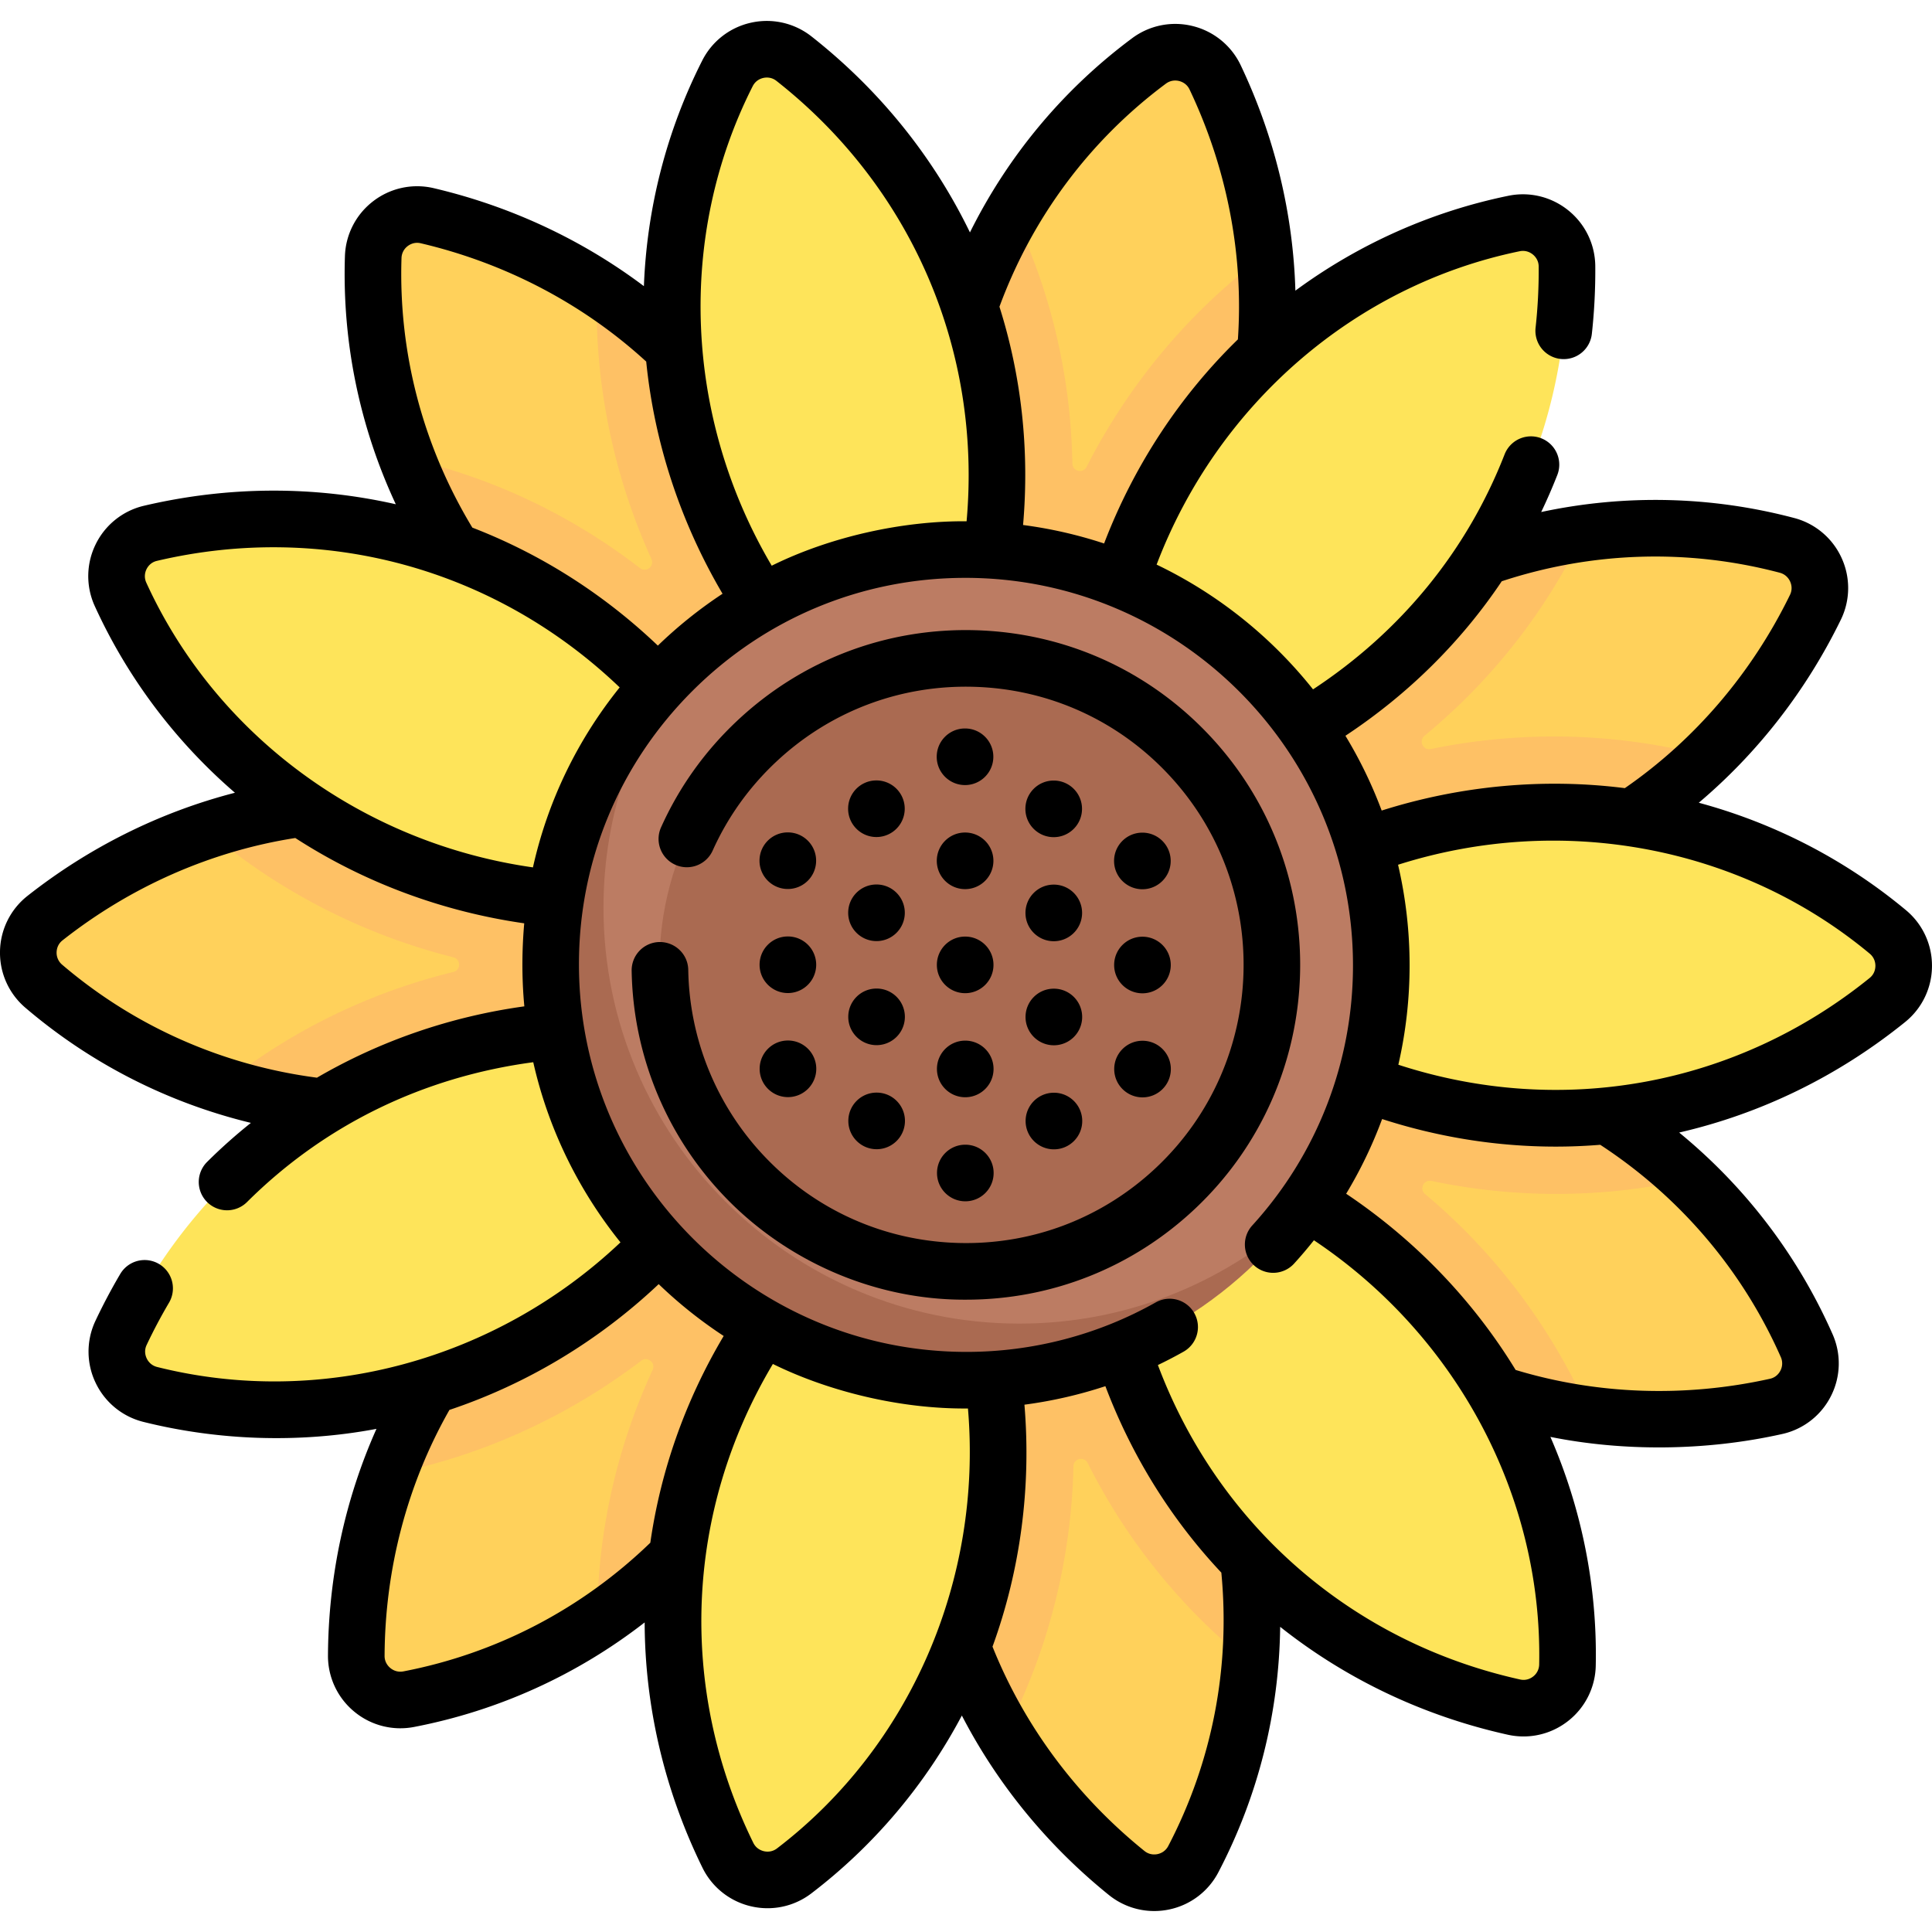
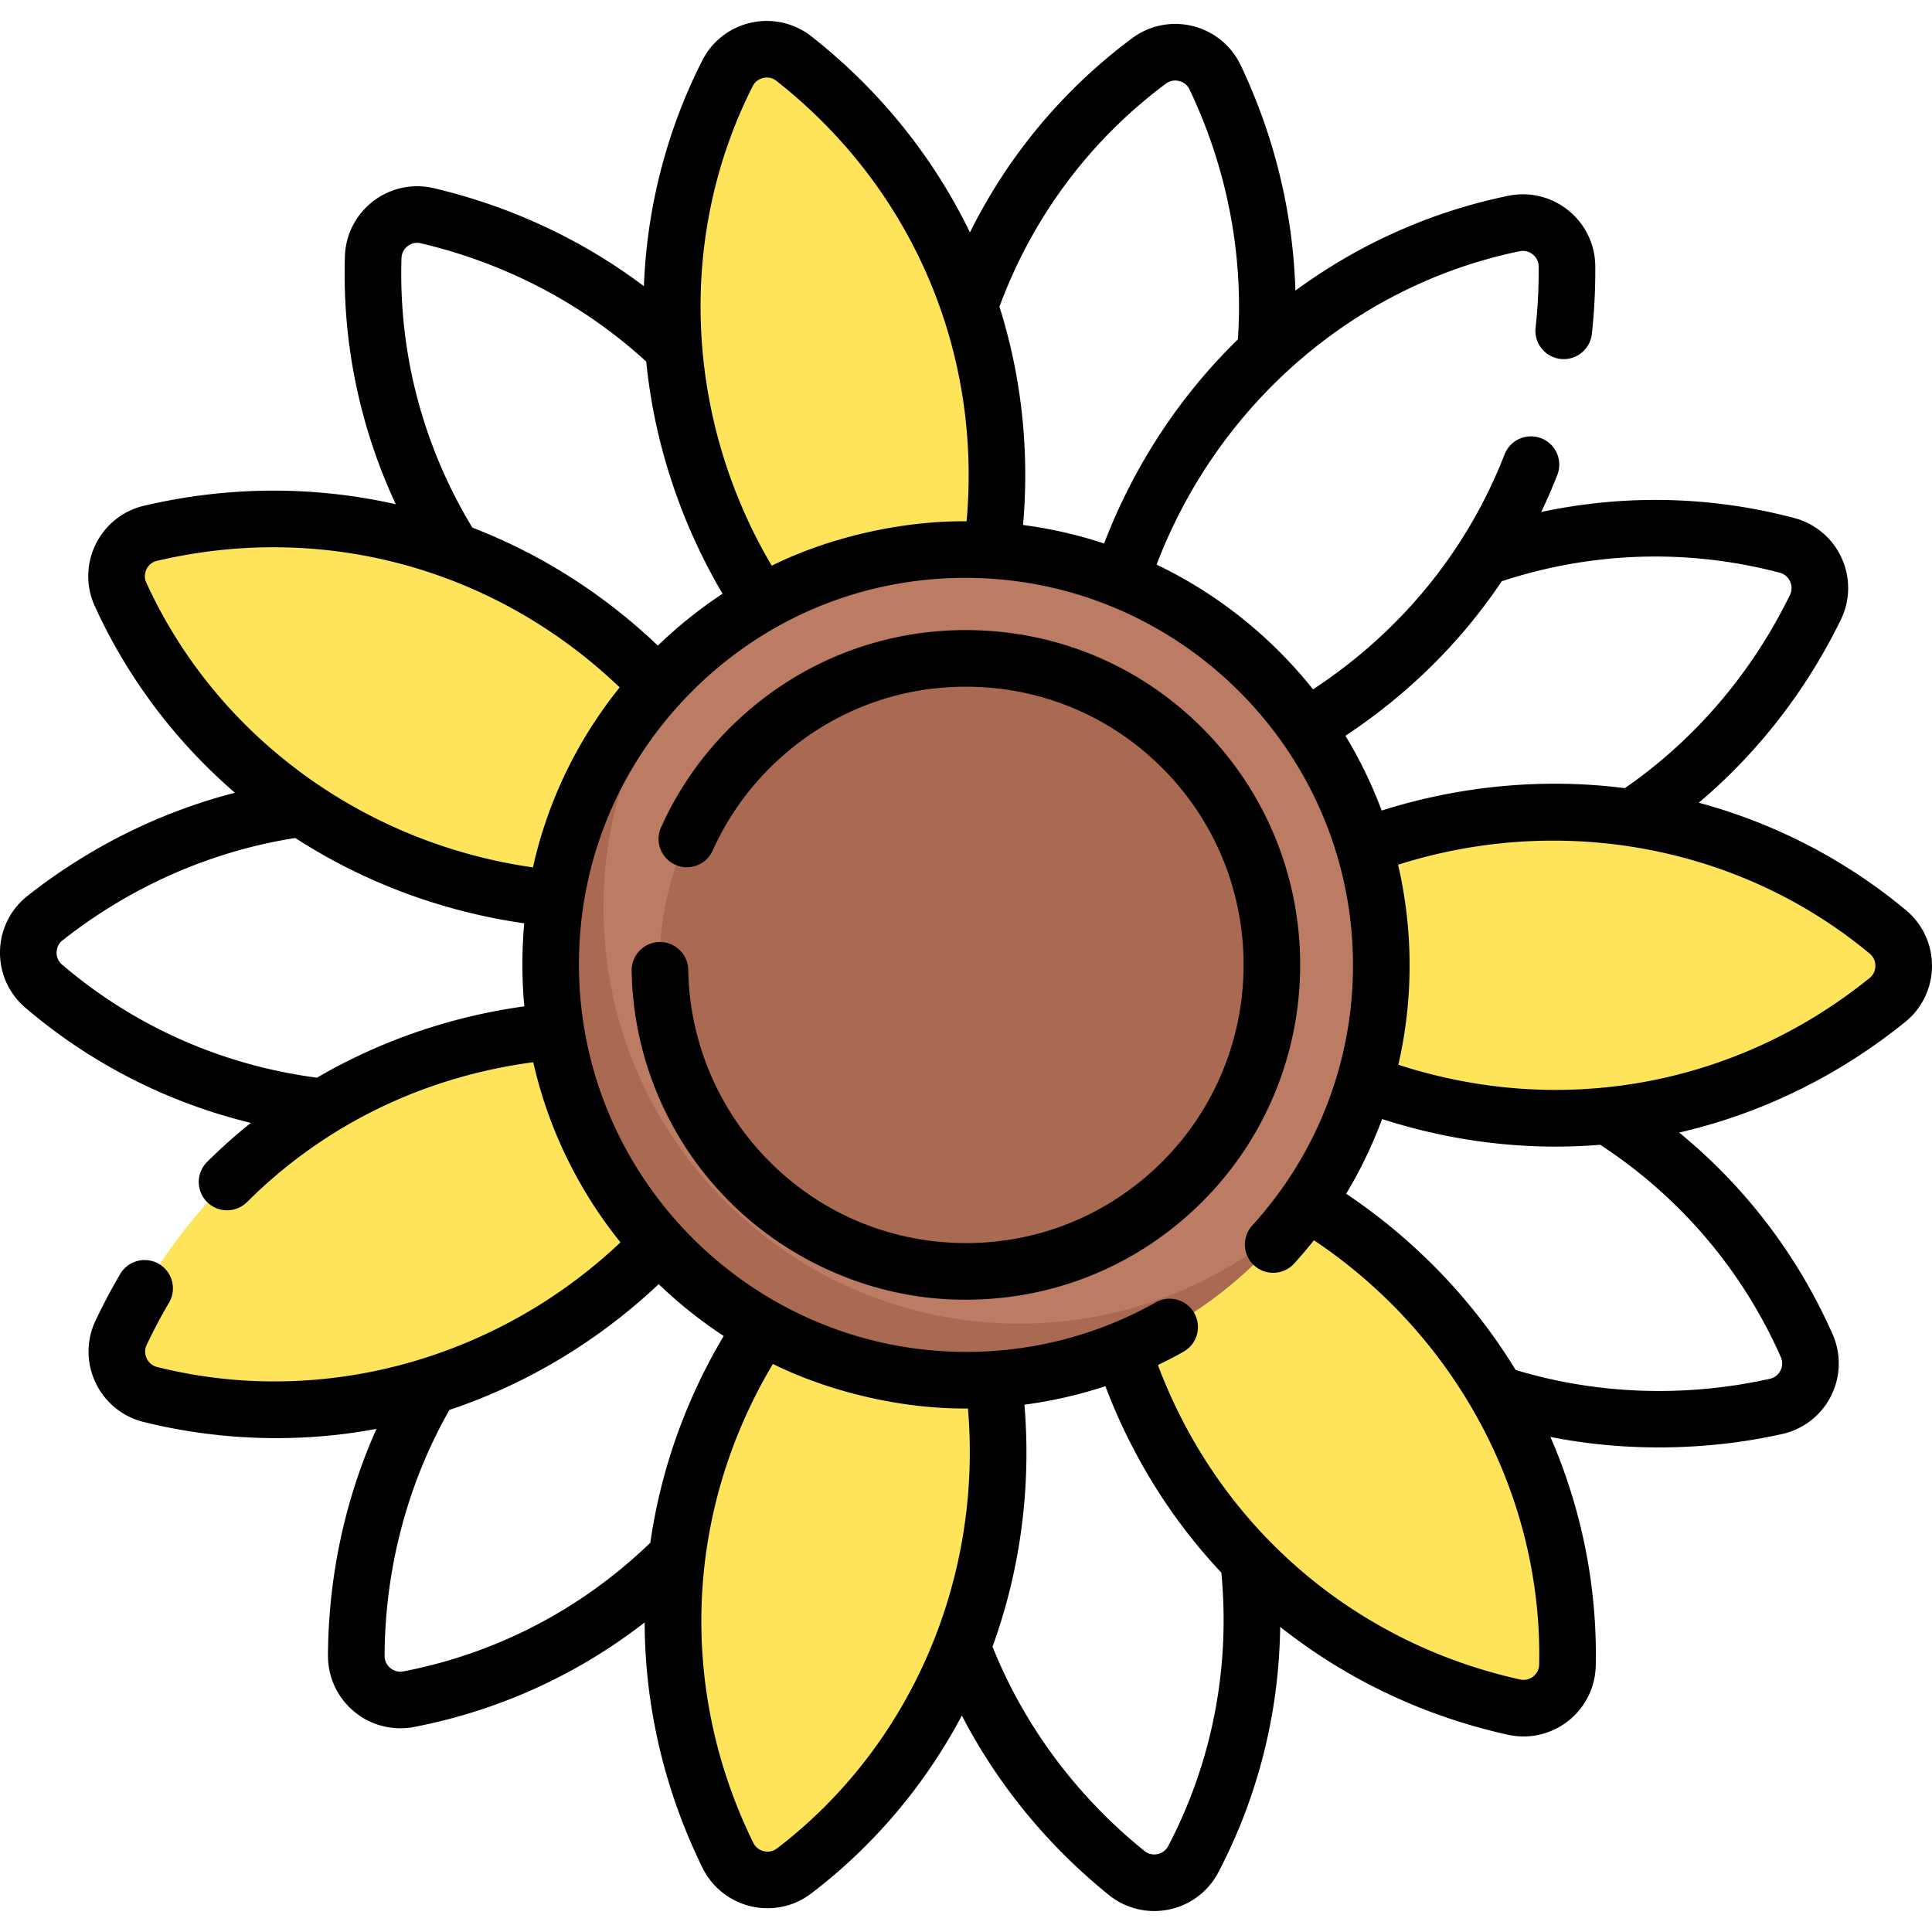
<svg xmlns="http://www.w3.org/2000/svg" width="512" height="512" x="0" y="0" viewBox="0 0 512 512" style="enable-background:new 0 0 512 512" xml:space="preserve" class="">
  <g>
    <g fill="#ffd15b">
-       <path d="M481.124 160.895c3.188-6.634-.485-14.536-7.617-16.384-18.049-4.764-36.295-5.682-53.877-3.209-7.712 1.084-15.076 11.179-22.46 13.528-22.565 7.177-43.481 11.72-60.235 29.229a32.836 32.836 0 0 0-6.059 36.548c5.713 12.29 18.384 19.762 31.904 18.956 27.726-1.653 46.652-14.215 68.091-29.84 5.225-3.808 17.067-4.709 21.739-9.252 11.445-11.131 21.124-24.413 28.514-39.576zM322.003 20.463c-3.203-6.636-11.667-8.699-17.55-4.278a135.93 135.93 0 0 0-36.024 40.095c-4.367 7.407-4.179 19.183-7.089 27.231-7.779 21.513-14.119 40.929-10.968 64.151 1.82 13.411 11.653 24.359 24.803 27.564 13.165 3.209 26.892-2.03 34.677-13.104 15.178-21.591 18.633-46.307 20.423-71.463.55-7.727 5.701-15.333 4.932-23.109-1.571-15.926-5.937-31.814-13.204-47.087zM113.174 57.155c-7.181-1.641-14.062 3.688-14.268 11.049a136.323 136.323 0 0 0 8.921 53.187c2.052 5.37 11.248 10.319 13.939 15.373 12.11 22.745 23.652 42.302 46.275 55.842 11.618 6.953 26.297 6.103 36.988-2.176 10.703-8.288 15.151-22.293 11.338-35.297-8.171-27.867-25.007-41.673-46.43-59.368-4.055-3.349-7.293-16.644-11.736-19.527-13.429-8.714-28.565-15.225-45.027-19.083zM11.889 243.342c-5.753 4.59-5.869 13.298-.242 18.056a136.468 136.468 0 0 0 47.2 26.26c4.982 1.59 11.513-.565 16.621.448 25.759 5.106 51.329 6.349 76.469-3.058 12.667-4.74 21.139-16.748 21.32-30.277.181-13.544-8-25.769-20.54-30.91-28.571-11.713-53.165-10.16-81.845-2.988-3.406.852-12.705-1.919-16.053-.802-15.166 5.055-29.673 12.814-42.93 23.271zM94.418 438.821c.008 7.364 6.744 12.894 13.966 11.467a136.024 136.024 0 0 0 49.889-20.484c4.508-3.011 5.514-13.087 9.621-16.592 19.81-16.908 38.063-32.487 46.295-57.836 4.178-12.864.063-26.988-10.403-35.58-10.477-8.601-25.126-9.841-36.95-3.248-24.069 13.421-37.477 33.961-50.006 57.122-3.169 5.857-11.609 10.79-13.911 17.098-5.475 15.002-8.426 31.176-8.501 48.053zM298.615 496.393c5.763 4.593 14.279 2.781 17.657-3.757a136.07 136.07 0 0 0 15.039-51.795c.433-5.182-3.266-10.535-3.418-15.713-.77-26.279-5.154-52.034-19.975-74.494-7.457-11.301-21.061-16.905-34.292-14.09-13.245 2.819-23.332 13.498-25.536 26.86-4.489 27.214 2.077 52.261 12.399 76.532 2.595 6.103 2.338 14.027 5.816 19.737 8.326 13.673 19.143 26.105 32.31 36.72zM470.715 372.704c7.178-1.636 11.061-9.426 8.052-16.152a136.499 136.499 0 0 0-31.117-44.093c-4.104-3.881-12.592-3.313-17.118-6.651-20.819-15.354-41.644-29.018-67.986-31.419-13.477-1.228-26.325 5.907-32.358 18.01-6.04 12.116-3.968 26.673 5.107 36.742 17.629 19.56 40.402 27.311 64.429 34.709 7.239 2.229 14.214 10.121 21.78 11.134 16.121 2.16 32.436 1.447 49.211-2.28z" fill="#ffd15b" opacity="1" data-original="#ffd15b" class="" />
-     </g>
+       </g>
    <g fill="#fec165">
-       <path d="M151.94 285.05c-30.13 11.27-62.993 12.228-93.093 2.608 17.79-14.22 38.593-24.508 61.293-30.078 2.03-.5 2.04-3.36.01-3.88-24.34-6.15-46.671-17.74-65.331-33.63 31.54-10.52 65.931-9.31 97.901 3.79 12.4 5.08 20.54 17.11 20.54 30.47v.44c-.18 13.53-8.66 25.54-21.32 30.28zM214.19 355.38c-9.94 30.6-29.657 56.895-55.917 74.424-.04-22.81 4.887-45.515 14.677-66.765.88-1.91-1.36-3.7-3.03-2.43-19.86 15.12-42.851 25.46-67.001 30.16 11.4-31.25 33.761-57.4 63.922-74.22 5.04-2.81 10.59-4.2 16.12-4.2 7.43 0 14.82 2.52 20.83 7.45 10.459 8.591 14.579 22.711 10.399 35.581zM216.37 155.13c.9 3.09 1.34 6.24 1.34 9.35 0 9.99-4.52 19.63-12.68 25.95-10.69 8.28-25.37 9.13-36.99 2.18-27.65-16.55-48.933-41.669-60.213-71.219 22.36 5.05 43.313 14.939 61.773 29.159 1.66 1.28 3.91-.5 3.04-2.41-10.35-22.83-15.219-47.461-14.439-71.901 27.91 18.11 48.449 45.751 58.169 78.891zM307.92 350.63c17.74 26.89 26.031 58.73 23.391 90.21-17.86-14.19-32.541-32.21-43.061-53.11-.94-1.87-3.74-1.24-3.78.85-.56 25.08-6.865 49.403-18.165 71.093-17.32-28.42-23.835-62.213-18.215-96.273 1.1-6.68 4.17-12.69 8.63-17.38 4.45-4.7 10.28-8.07 16.91-9.48 13.23-2.81 26.83 2.79 34.29 14.09zM250.37 147.66c-4.33-31.91 2.019-64.17 18.059-91.38 9.94 20.55 15.351 43.15 15.761 66.56.04 2.1 2.83 2.74 3.78.87 11.39-22.35 27.629-41.53 47.239-56.16 3.27 33.1-5.519 66.35-25.359 94.57-6.26 8.91-16.36 14.04-26.92 14.04-2.57 0-5.17-.3-7.75-.93-13.15-3.21-22.99-14.16-24.81-27.57zM377.66 316.44c19.26 16.1 33.924 36.165 43.844 58.545-33-4.21-63.073-20.175-86.213-45.845a33.119 33.119 0 0 1-8.53-22.16c0-4.96 1.12-9.95 3.43-14.58 6.03-12.1 18.88-19.24 32.36-18.01 32.07 2.92 62.12 16.34 85.1 38.07-11.44 2.61-23.23 3.94-35.23 3.94-11.12 0-22.18-1.15-33.07-3.44-2.051-.43-3.291 2.14-1.691 3.48zM336.94 184.06c22.24-23.24 51.41-38.358 82.69-42.758-9.84 20.53-24.11 38.818-42.13 53.698-1.61 1.33-.38 3.92 1.67 3.5 10.75-2.21 21.7-3.32 32.74-3.32 13.83 0 27.521 1.801 40.701 5.291-23.83 23.19-55.341 37.039-89.831 39.089-.67.04-1.33.06-2 .06-12.76 0-24.47-7.33-29.9-19.01a32.83 32.83 0 0 1 6.06-36.55z" fill="#fec165" opacity="1" data-original="#fec165" class="" />
-     </g>
+       </g>
    <g fill="#fee45a">
-       <path d="M500.224 264.978c5.695-4.661 5.703-13.37.017-18.058-39.892-33.188-93.728-40.098-140.571-21.899-12.607 4.898-20.928 17.01-20.94 30.541-.012 13.546 8.321 25.668 20.923 30.652 47.571 18.814 100.15 11.475 140.571-21.236zM415.266 70.539c-.1-7.364-6.904-12.81-14.108-11.292-50.776 10.46-89.685 48.234-104.611 96.225-4.017 12.915.274 26.987 10.845 35.448 10.583 8.47 25.247 9.527 36.987 2.787 44.318-25.443 71.305-71.134 70.887-123.168zM210.371 15.517c-5.819-4.521-14.312-2.603-17.609 3.977-23.425 46.231-18.107 100.245 10.123 141.89 7.597 11.207 21.27 16.642 34.464 13.661 13.209-2.983 23.162-13.788 25.199-27.177 7.692-50.54-11.236-100.178-52.177-132.351zM39.829 141.344c-7.157 1.726-10.943 9.564-7.85 16.251 21.566 47.19 67.105 76.769 117.234 80.709 13.491 1.06 26.249-6.235 32.131-18.412 5.888-12.191 3.635-26.721-5.564-36.676-34.727-37.581-85.316-53.786-135.951-41.872zM32.062 353.27c-3.105 6.673.667 14.529 7.82 16.288 50.317 12.613 101.786-4.515 136.066-41.247a32.837 32.837 0 0 0 5.602-36.621c-5.866-12.218-18.628-19.532-32.138-18.557-50.995 3.677-95.15 33.107-117.35 80.137zM192.918 491.71c3.285 6.596 11.774 8.553 17.601 4.059 41.178-31.461 59.82-82.4 52.437-132.144-1.987-13.387-11.956-24.212-25.145-27.254-13.203-3.045-26.865 2.365-34.511 13.535-28.862 42.169-33.334 95.073-10.382 141.804zM401.27 452.416c7.201 1.551 14.015-3.863 14.129-11.226 1.031-51.845-27.192-98.236-70.678-123.533-11.703-6.808-26.371-5.775-36.957 2.637-10.598 8.421-14.871 22.481-10.897 35.436 15.003 48.903 53.582 85.443 104.403 96.686z" fill="#fee45a" opacity="1" data-original="#fee45a" class="" />
+       <path d="M500.224 264.978c5.695-4.661 5.703-13.37.017-18.058-39.892-33.188-93.728-40.098-140.571-21.899-12.607 4.898-20.928 17.01-20.94 30.541-.012 13.546 8.321 25.668 20.923 30.652 47.571 18.814 100.15 11.475 140.571-21.236zM415.266 70.539zM210.371 15.517c-5.819-4.521-14.312-2.603-17.609 3.977-23.425 46.231-18.107 100.245 10.123 141.89 7.597 11.207 21.27 16.642 34.464 13.661 13.209-2.983 23.162-13.788 25.199-27.177 7.692-50.54-11.236-100.178-52.177-132.351zM39.829 141.344c-7.157 1.726-10.943 9.564-7.85 16.251 21.566 47.19 67.105 76.769 117.234 80.709 13.491 1.06 26.249-6.235 32.131-18.412 5.888-12.191 3.635-26.721-5.564-36.676-34.727-37.581-85.316-53.786-135.951-41.872zM32.062 353.27c-3.105 6.673.667 14.529 7.82 16.288 50.317 12.613 101.786-4.515 136.066-41.247a32.837 32.837 0 0 0 5.602-36.621c-5.866-12.218-18.628-19.532-32.138-18.557-50.995 3.677-95.15 33.107-117.35 80.137zM192.918 491.71c3.285 6.596 11.774 8.553 17.601 4.059 41.178-31.461 59.82-82.4 52.437-132.144-1.987-13.387-11.956-24.212-25.145-27.254-13.203-3.045-26.865 2.365-34.511 13.535-28.862 42.169-33.334 95.073-10.382 141.804zM401.27 452.416c7.201 1.551 14.015-3.863 14.129-11.226 1.031-51.845-27.192-98.236-70.678-123.533-11.703-6.808-26.371-5.775-36.957 2.637-10.598 8.421-14.871 22.481-10.897 35.436 15.003 48.903 53.582 85.443 104.403 96.686z" fill="#fee45a" opacity="1" data-original="#fee45a" class="" />
    </g>
    <path fill="#bc7c63" d="M150.404 255.704c-.019-26.367 5.878-50.347 21.383-69.31 3.661-4.478 10.907-12.835 10.907-12.835 19.458-17.375 45.123-27.94 73.22-27.92 60.69.043 110.1 49.453 110.143 110.142.018 25.29-8.539 48.609-22.919 67.205 0 0-2.722 2.912-4.053 4.45-20.181 23.32-49.882 33.715-83.093 33.691-60.69-.042-105.545-44.733-105.588-105.423z" opacity="1" data-original="#bc7c63" class="" />
    <path fill="#aa6a51" d="M343.138 322.986c-20.12 26.03-51.668 42.804-87.068 42.784-60.69-.04-110.1-49.45-110.14-110.14-.03-32.66 14.25-62.04 36.91-82.2-14.38 18.6-22.93 41.91-22.91 67.2.04 60.69 49.45 110.1 110.14 110.14 28.02.02 53.628-10.484 73.068-27.784z" opacity="1" data-original="#aa6a51" class="" />
    <ellipse cx="255.992" cy="255.704" fill="#aa6a51" rx="81.108" ry="81.223" transform="rotate(-45 255.965 255.77)" opacity="1" data-original="#aa6a51" class="" />
    <path d="M505.037 241.154c-16.031-13.337-34.762-23.004-54.842-28.419 15.621-13.2 28.501-29.741 37.689-48.591a19.118 19.118 0 0 0 .106-16.388 19.126 19.126 0 0 0-12.568-10.496c-22.001-5.808-44.861-6.301-66.99-1.568a146.532 146.532 0 0 0 4.302-9.894 7.5 7.5 0 0 0-13.977-5.443c-9.95 25.548-27.448 46.983-50.789 62.333-11.084-13.925-25.249-25.293-41.454-33.06 16.179-42.476 52.532-74.048 96.191-83.042 1.686-.354 2.906.369 3.484.832.579.463 1.555 1.498 1.577 3.182a138.681 138.681 0 0 1-.821 16.249 7.5 7.5 0 0 0 14.91 1.642c.653-5.929.96-11.989.91-18.054-.078-5.761-2.704-11.131-7.204-14.732s-10.315-4.984-15.915-3.804c-20.404 4.203-39.623 12.809-56.355 25.125-.595-20.461-5.513-40.866-14.533-59.823a19.143 19.143 0 0 0-12.761-10.316 19.097 19.097 0 0 0-16.022 3.281c-18.253 13.588-32.859 31.157-42.93 51.424-9.643-19.886-23.848-37.678-42.072-51.999a19.138 19.138 0 0 0-16.019-3.564 19.08 19.08 0 0 0-12.882 10.074c-9.409 18.57-14.643 38.964-15.431 59.731-16.362-12.307-35.365-21.203-55.797-25.991a19.112 19.112 0 0 0-16.017 3.533 19.082 19.082 0 0 0-7.418 14.584c-.736 22.749 3.907 45.143 13.481 65.672-21.546-4.877-44.292-4.882-66.821.419a19.096 19.096 0 0 0-12.759 10.286 19.096 19.096 0 0 0-.153 16.374c8.664 18.959 21.354 35.789 37.104 49.375-19.807 5.107-38.59 14.408-55.05 27.393A19.1 19.1 0 0 0 0 252.188a19.122 19.122 0 0 0 6.777 14.915c17.32 14.778 37.712 25.135 59.714 30.473a142.355 142.355 0 0 0-11.629 10.369 7.5 7.5 0 0 0 10.584 10.629c20.522-20.432 46.649-33.176 75.871-37.075 4.015 17.758 12.06 34.008 23.116 47.738-33.021 31.23-79.479 43.886-122.762 33.035-1.678-.413-2.467-1.597-2.788-2.266-.319-.667-.747-2.018-.041-3.537a139.482 139.482 0 0 1 5.945-11.235 7.5 7.5 0 1 0-12.922-7.618 154.244 154.244 0 0 0-6.605 12.488 19.116 19.116 0 0 0 .098 16.387 19.125 19.125 0 0 0 12.699 10.339c19.317 4.813 40.762 5.788 61.711 1.834-8.339 18.679-12.759 39.183-12.852 60.164a19.138 19.138 0 0 0 7.021 14.82 19.128 19.128 0 0 0 15.867 4.001c22.354-4.315 43.158-13.801 61.037-27.687.062 22.105 5.15 44.299 15.361 65.088a19.136 19.136 0 0 0 12.889 10.156c1.437.33 2.887.492 4.325.492 4.188 0 8.281-1.372 11.654-3.973 16.542-12.639 30.111-28.733 39.832-47.092 9.413 18.184 22.693 34.445 39.035 47.62a19.123 19.123 0 0 0 15.972 3.763 19.078 19.078 0 0 0 13.007-9.913c10.535-20.165 16.065-42.342 16.341-64.98 17.31 13.743 37.817 23.618 60.43 28.62 1.352.291 2.713.434 4.065.434 4.287 0 8.475-1.44 11.905-4.167a19.082 19.082 0 0 0 7.235-14.677c.415-20.82-3.72-41.478-12.02-60.54 19.117 3.843 40.958 3.832 61.505-.782a19.098 19.098 0 0 0 12.887-10.125 19.096 19.096 0 0 0 .358-16.372c-9.197-20.805-23.095-39.015-40.627-53.377 21.515-4.953 41.997-14.814 59.974-29.361a19.098 19.098 0 0 0 7.026-14.799 19.094 19.094 0 0 0-6.958-14.823zM397.98 154.041c23.94-7.876 49.361-8.68 73.646-2.269 1.673.434 2.446 1.627 2.759 2.3.312.67.723 2.027-.003 3.537-10.13 20.785-25.251 38.459-43.785 51.256-21.491-2.722-43.545-.674-64.437 5.941a117.394 117.394 0 0 0-9.609-19.818c16.673-11.025 30.645-24.872 41.429-40.947zM308.958 22.18c1.372-1.03 2.779-.89 3.496-.717.721.175 2.043.702 2.776 2.222 9.946 20.904 14.355 43.77 12.825 66.257-15.502 15.101-27.628 33.624-35.458 54.088a116.684 116.684 0 0 0-21.473-4.898c1.74-19.936-.465-39.517-6.259-57.849 8.737-23.688 23.93-44.093 44.093-59.103zm-109.49.674c.768-1.531 2.085-2.032 2.802-2.195.724-.163 2.137-.279 3.468.755 35.91 28.221 54.462 71.479 50.418 116.728-16.977-.138-36.117 4.089-51.642 11.776-23.127-39.178-25.178-87.332-5.046-127.064zm-93.065 45.559a4.105 4.105 0 0 1 1.612-3.178c.582-.451 1.805-1.151 3.447-.777 22.541 5.282 43.158 16.118 59.791 31.364 2.158 21.557 9.097 42.617 20.23 61.526a118.567 118.567 0 0 0-17.145 13.747c-14.511-13.828-31.207-24.344-49.163-31.271-13.086-21.63-19.585-46.269-18.772-71.411zm-67.616 86.034c-.725-1.565-.293-2.914.028-3.578.32-.662 1.105-1.832 2.731-2.224 44.417-10.453 89.811 2.077 122.673 33.524-11.298 14.043-19.112 30.296-22.984 47.697-45.015-6.4-83.908-34.849-102.448-75.419zm45.208 131.151c-25.051-3.279-48.357-13.59-67.505-29.927a4.14 4.14 0 0 1-1.489-3.268c.01-.736.228-2.13 1.533-3.172C34.69 234.91 55.99 225.56 78.257 222.079c18.193 11.775 38.965 19.501 60.669 22.609-.546 6.185-.745 13.885.032 22.006-19.575 2.699-38.262 9.171-54.963 18.904zm22.936 157.332c-1.697.332-2.902-.406-3.475-.875-.574-.471-1.536-1.518-1.538-3.201.103-23.135 6.049-45.634 17.184-65.212 20.54-6.874 39.516-18.297 55.458-33.335a118.658 118.658 0 0 0 17.222 13.742c-10.211 17.184-16.71 35.771-19.441 54.79-18.154 17.541-40.718 29.325-65.41 34.091zm99.008 46.9c-1.357 1.047-2.767.926-3.485.761-.724-.166-2.052-.676-2.805-2.187-20.106-40.938-18.082-87.974 5.171-126.938 14.555 7.171 33.553 11.97 51.697 11.797 3.847 45.3-15.19 89.53-50.578 116.567zm103.67-.638c-.786 1.521-2.11 2.006-2.829 2.16-.722.154-2.137.253-3.458-.798-18.026-14.532-31.92-33.239-40.298-54.178 7.402-20.33 10.284-42.282 8.46-64.12a117.614 117.614 0 0 0 21.455-4.905c7.082 18.716 17.562 35.402 30.727 49.409 2.415 25.15-2.414 50.148-14.057 72.432zm98.29-48.117a4.105 4.105 0 0 1-1.572 3.198c-.577.459-1.797 1.172-3.438.82-44.557-9.858-80.039-40.809-96.034-83.345a116.132 116.132 0 0 0 6.823-3.552 7.5 7.5 0 0 0-7.369-13.065c-15.239 8.596-32.584 13.138-50.164 13.138h-.071c-56.56-.04-102.607-46.088-102.647-102.649-.02-27.347 10.643-53.08 30.022-72.459 19.362-19.363 45.064-30.022 72.385-30.022h.075c56.561.04 102.608 46.088 102.648 102.648.018 25.559-9.463 50.055-26.696 68.975a7.501 7.501 0 0 0 .494 10.595 7.502 7.502 0 0 0 10.596-.495 118.403 118.403 0 0 0 5.252-6.18c37.829 25.283 60.582 67.841 59.696 112.393zm64.023-81.46a4.125 4.125 0 0 1-.074 3.578c-.328.658-1.129 1.818-2.76 2.19-22.573 5.014-45.85 4.195-67.429-2.331-11.295-18.499-26.682-34.48-44.912-46.698a116.996 116.996 0 0 0 9.53-19.798c15.158 4.897 30.651 7.308 46.003 7.308 3.946 0 7.882-.165 11.801-.482 21.143 13.817 37.681 33.25 47.841 56.233zm23.584-100.467c-35.429 28.671-81.722 37.085-124.931 23.017a117.469 117.469 0 0 0 2.983-26.389 117.495 117.495 0 0 0-3.057-26.61c43.308-13.767 90.669-4.995 124.969 23.541 1.335 1.101 1.531 2.508 1.53 3.249-.001.736-.201 2.133-1.494 3.192z" fill="#000000" opacity="1" data-original="#000000" class="" />
    <path d="M320.507 194.882c-16.225-17.255-38.189-27.149-61.85-27.861-23.669-.711-46.181 7.846-63.412 24.096-8.535 8.049-15.284 17.516-20.059 28.136a7.5 7.5 0 0 0 3.766 9.916 7.5 7.5 0 0 0 9.916-3.765c3.964-8.817 9.571-16.681 16.668-23.374 14.313-13.499 33.013-20.611 52.671-20.016 19.65.59 37.895 8.81 51.372 23.143 27.83 29.596 26.425 76.349-3.132 104.22-14.314 13.498-33.007 20.61-52.67 20.016-19.65-.59-37.896-8.809-51.373-23.143a73.604 73.604 0 0 1-20.01-49.235c-.072-4.141-3.486-7.412-7.629-7.369a7.5 7.5 0 0 0-7.369 7.629 88.58 88.58 0 0 0 24.08 59.25c16.334 17.387 40.004 28.053 64.576 27.902 22.658-.001 44.117-8.514 60.686-24.137 35.566-33.538 37.257-89.796 3.769-125.408z" fill="#000000" opacity="1" data-original="#000000" class="" />
-     <path d="M279.245 206.855h-.01c-4.142 0-7.495 3.358-7.495 7.5s3.363 7.5 7.505 7.5c4.143 0 7.5-3.358 7.5-7.5s-3.357-7.5-7.5-7.5zM279.265 234.432h-.01c-4.142 0-7.495 3.358-7.495 7.5s3.363 7.5 7.505 7.5a7.5 7.5 0 0 0 0-15zM279.283 262.009h-.01c-4.142 0-7.495 3.358-7.495 7.5s3.363 7.5 7.505 7.5c4.143 0 7.5-3.358 7.5-7.5s-3.357-7.5-7.5-7.5zM279.293 289.585c-4.142 0-7.495 3.358-7.495 7.5s3.363 7.5 7.505 7.5c4.143 0 7.5-3.358 7.5-7.5s-3.357-7.5-7.5-7.5zM302.765 248.237h-.01c-4.142 0-7.495 3.358-7.495 7.5s3.363 7.5 7.505 7.5a7.5 7.5 0 0 0 0-15zM302.745 220.66h-.01c-4.142 0-7.495 3.358-7.495 7.5s3.363 7.5 7.505 7.5c4.143 0 7.5-3.358 7.5-7.5s-3.357-7.5-7.5-7.5zM302.774 275.813c-4.142 0-7.495 3.358-7.495 7.5s3.363 7.5 7.505 7.5c4.143 0 7.5-3.358 7.5-7.5s-3.357-7.5-7.5-7.5zM208.801 248.17h-.01c-4.142 0-7.495 3.358-7.495 7.5s3.363 7.5 7.505 7.5a7.5 7.5 0 0 0 0-15zM208.781 220.594h-.01c-4.142 0-7.495 3.358-7.495 7.5s3.363 7.5 7.505 7.5c4.143 0 7.5-3.358 7.5-7.5s-3.357-7.5-7.5-7.5zM208.811 275.747c-4.142 0-7.495 3.358-7.495 7.5s3.363 7.5 7.505 7.5c4.143 0 7.5-3.358 7.5-7.5s-3.357-7.5-7.5-7.5zM232.263 206.822h-.01c-4.142 0-7.495 3.358-7.495 7.5s3.363 7.5 7.505 7.5a7.5 7.5 0 0 0 0-15zM232.282 234.399h-.01c-4.142 0-7.495 3.358-7.495 7.5s3.363 7.5 7.505 7.5c4.143 0 7.5-3.358 7.5-7.5s-3.357-7.5-7.5-7.5zM232.302 261.975h-.01c-4.142 0-7.495 3.358-7.495 7.5s3.363 7.5 7.505 7.5a7.5 7.5 0 0 0 0-15zM232.312 289.552c-4.142 0-7.495 3.358-7.495 7.5s3.363 7.5 7.505 7.5c4.143 0 7.5-3.358 7.5-7.5s-3.357-7.5-7.5-7.5zM255.744 193.051h-.01c-4.142 0-7.495 3.358-7.495 7.5s3.363 7.5 7.505 7.5c4.143 0 7.5-3.358 7.5-7.5s-3.357-7.5-7.5-7.5zM255.764 220.627h-.01c-4.142 0-7.495 3.358-7.495 7.5s3.363 7.5 7.505 7.5a7.5 7.5 0 0 0 0-15zM255.783 248.203h-.01c-4.142 0-7.495 3.358-7.495 7.5s3.363 7.5 7.505 7.5c4.143 0 7.5-3.358 7.5-7.5s-3.357-7.5-7.5-7.5zM255.803 275.78h-.01c-4.142 0-7.495 3.358-7.495 7.5s3.363 7.5 7.505 7.5a7.5 7.5 0 0 0 0-15zM255.812 303.357c-4.142 0-7.495 3.358-7.495 7.5s3.363 7.5 7.505 7.5c4.143 0 7.5-3.358 7.5-7.5s-3.357-7.5-7.5-7.5z" fill="#000000" opacity="1" data-original="#000000" class="" />
  </g>
</svg>